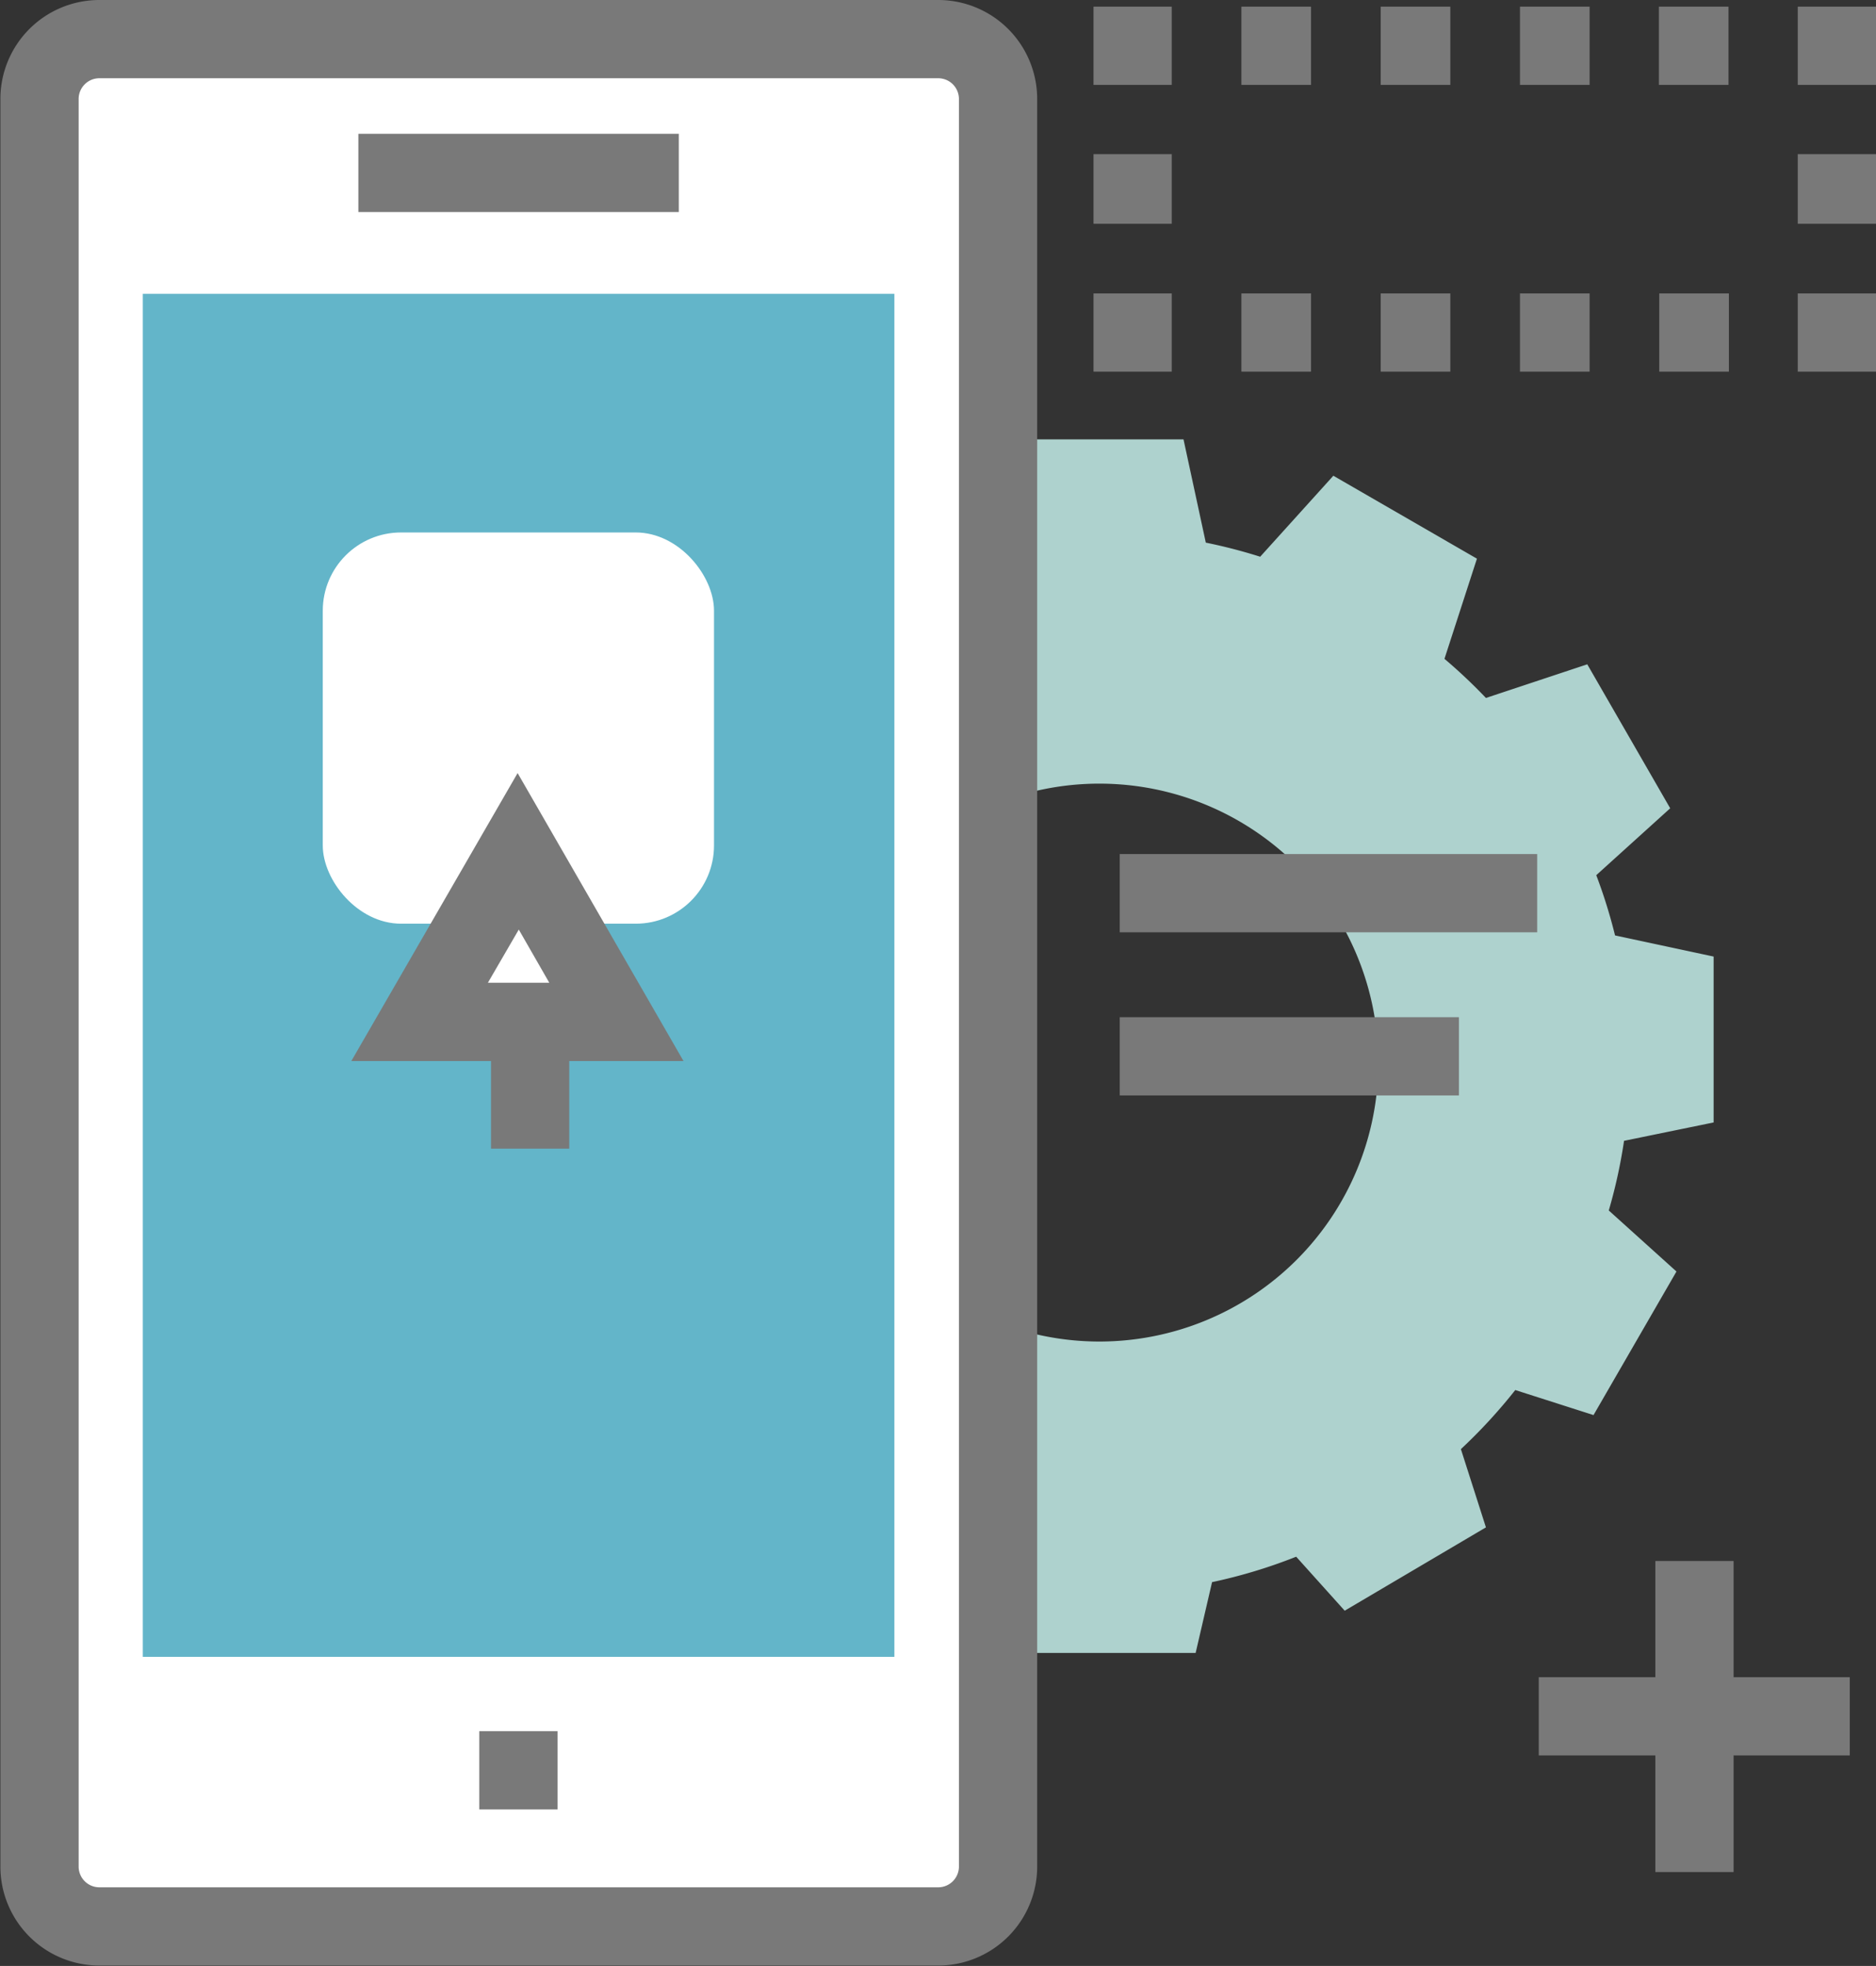
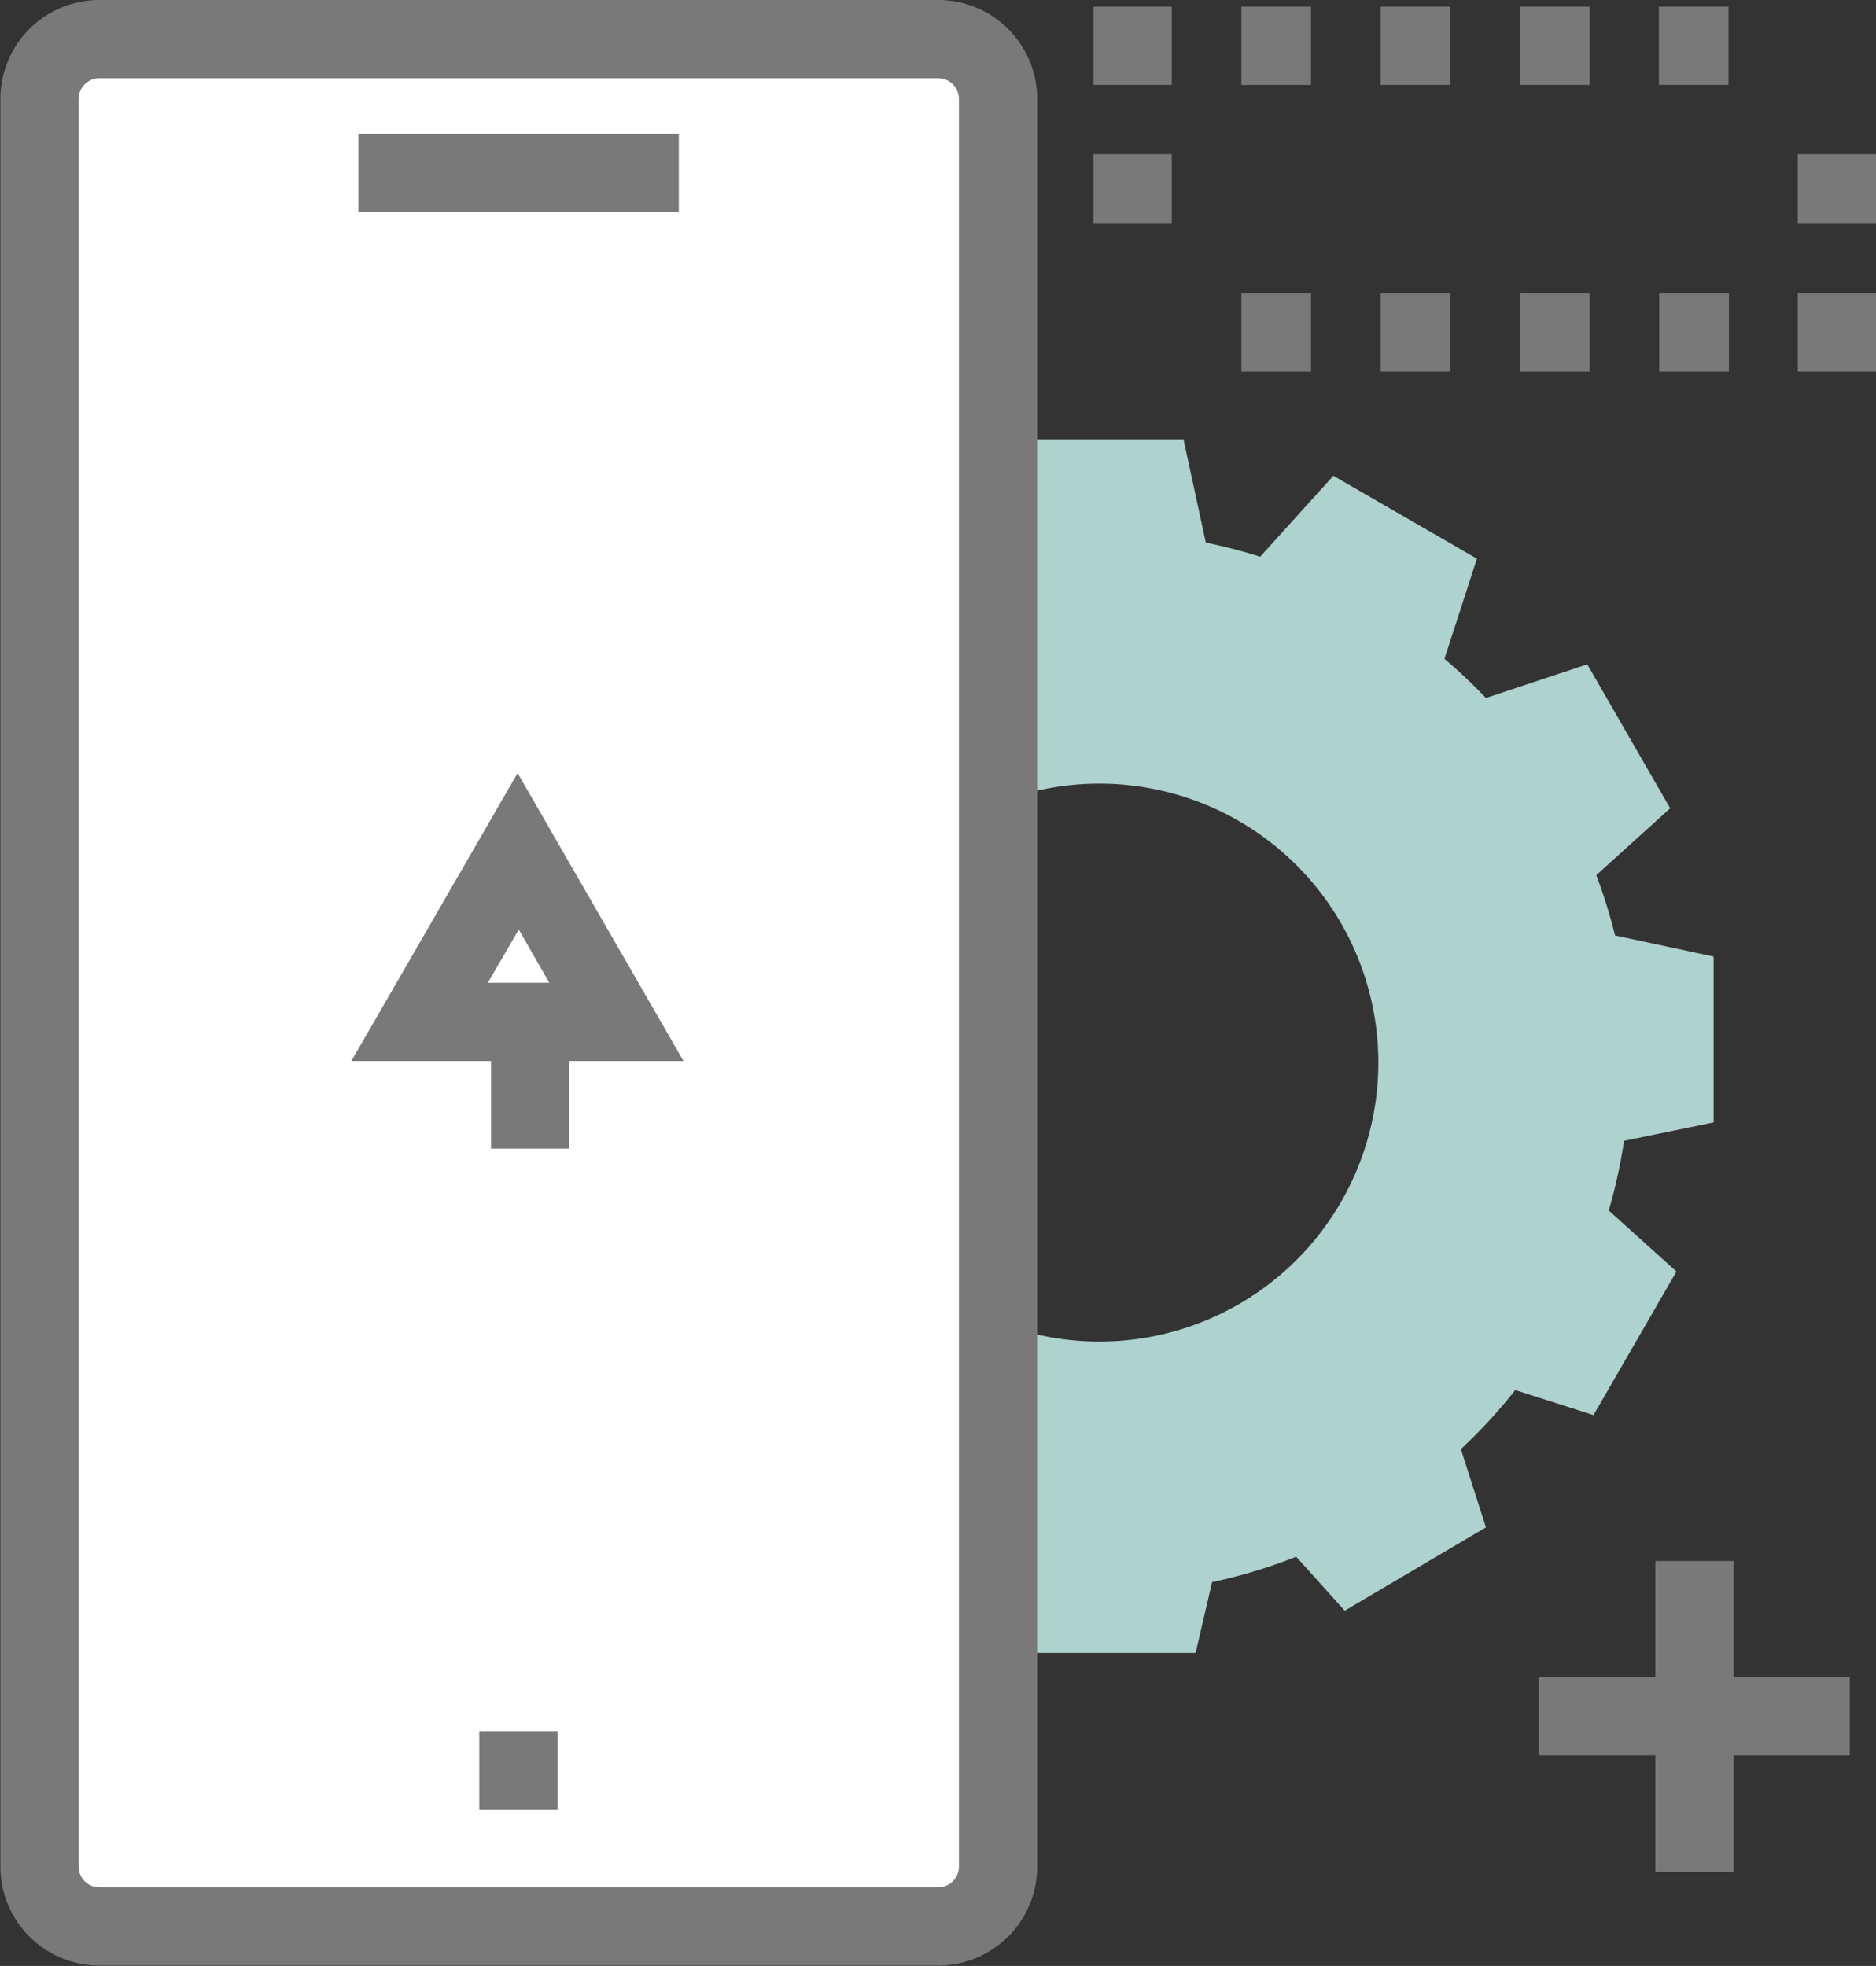
<svg xmlns="http://www.w3.org/2000/svg" viewBox="0 0 47.95 50.25">
  <rect x="0" y="0" width="47.95" height="50.25" fill="#333333" stroke="none" />
  <defs>
    <style>.a{fill:#aed2ce;}.b{fill:#fff;}.c{fill:#797979;}.d{fill:#63b5c9;}</style>
  </defs>
  <title>app-development</title>
  <path class="a" d="M309.25,423.32a7.13,7.13,0,1,1-7.13-7.13,7.13,7.13,0,0,1,7.13,7.13m8.57,1.53v-4.24l-2.52-.54a13.31,13.31,0,0,0-.48-1.54l1.89-1.71-2.12-3.68L312,414a13.65,13.65,0,0,0-1.06-1l0.83-2.56-3.67-2.12-1.87,2.07a13.55,13.55,0,0,0-1.39-.36l-0.57-2.64H300L299.43,410a13.21,13.21,0,0,0-1.48.39l-1.74-1.93-3.67,2.12,0.77,2.4a13.52,13.52,0,0,0-1.23,1.18l-2.27-.73-2.12,3.67,1.68,1.52a13.15,13.15,0,0,0-.54,1.87l-2.08.44v4.24l2,0.42a13.48,13.48,0,0,0,.53,2.09l-1.4,1.27,2.12,3.67,1.76-.57a13.49,13.49,0,0,0,1.63,1.63l-0.54,1.67,3.67,2.12,1.2-1.33a13.52,13.52,0,0,0,2.26.57l0.36,1.7h4.24L305,436.6a13.34,13.34,0,0,0,2.15-.65l1.24,1.38L312,435.2l-0.64-2a13.56,13.56,0,0,0,1.39-1.51l2,0.64,2.12-3.67-1.73-1.56a13.33,13.33,0,0,0,.39-1.78Z" transform="translate(-274.02 -396.16)" />
  <rect class="b" x="1" y="1" width="24.51" height="48.25" rx="1.53" ry="1.53" />
  <path class="c" d="M276.56,398.16a0.53,0.53,0,0,0-.53.53v45.18a0.53,0.53,0,0,0,.53.53H298a0.53,0.53,0,0,0,.53-0.53V398.69a0.53,0.53,0,0,0-.53-0.53H276.56ZM298,446.4H276.56a2.53,2.53,0,0,1-2.53-2.53V398.69a2.53,2.53,0,0,1,2.53-2.53H298a2.53,2.53,0,0,1,2.53,2.53v45.18A2.53,2.53,0,0,1,298,446.4" transform="translate(-274.02 -396.16)" />
-   <rect class="d" x="3.65" y="7.51" width="19.21" height="34.84" />
  <rect class="c" x="9.16" y="3.42" width="8.19" height="2" />
  <rect class="c" x="12.25" y="44.25" width="2" height="2" />
  <rect class="c" x="42.31" y="39.9" width="2" height="7.95" />
  <rect class="c" x="39.33" y="42.87" width="7.95" height="2" />
  <rect class="c" x="45.95" y="7.5" width="2" height="2" />
  <path class="c" d="M307.53,405.66h-1.78v-2h1.78v2Zm3.56,0h-1.78v-2h1.78v2Zm3.56,0h-1.78v-2h1.78v2Zm3.56,0h-1.78v-2h1.78v2Z" transform="translate(-274.02 -396.16)" />
-   <rect class="c" x="27.95" y="7.5" width="2" height="2" />
  <rect class="c" x="27.95" y="3.94" width="2" height="1.78" />
  <rect class="c" x="27.95" y="0.17" width="2" height="2" />
-   <path class="c" d="M307.53,398.33h-1.78v-2h1.78v2Zm3.56,0h-1.78v-2h1.78v2Zm3.56,0h-1.78v-2h1.78v2Zm3.55,0h-1.78v-2h1.78v2Z" transform="translate(-274.02 -396.16)" />
-   <rect class="c" x="45.95" y="0.17" width="2" height="2" />
+   <path class="c" d="M307.53,398.33h-1.78v-2h1.78v2Zm3.56,0h-1.78v-2h1.78v2m3.56,0h-1.78v-2h1.78v2Zm3.55,0h-1.78v-2h1.78v2Z" transform="translate(-274.02 -396.16)" />
  <rect class="c" x="45.95" y="3.94" width="2" height="1.78" />
-   <rect class="c" x="28.62" y="21.83" width="10.67" height="2" />
-   <rect class="c" x="28.62" y="26" width="8.67" height="2" />
  <rect class="b" x="8.25" y="13.61" width="10" height="10" rx="2" ry="2" />
  <polygon class="b" points="13.25 21.76 14.51 23.94 15.77 26.12 13.25 26.12 10.74 26.12 11.99 23.94 13.25 21.76" />
  <path class="c" d="M286.49,421.28h1.57l-0.78-1.36Zm5,2H283l4.25-7.36Z" transform="translate(-274.02 -396.16)" />
  <rect class="c" x="12.55" y="26.43" width="2" height="2.93" />
</svg>